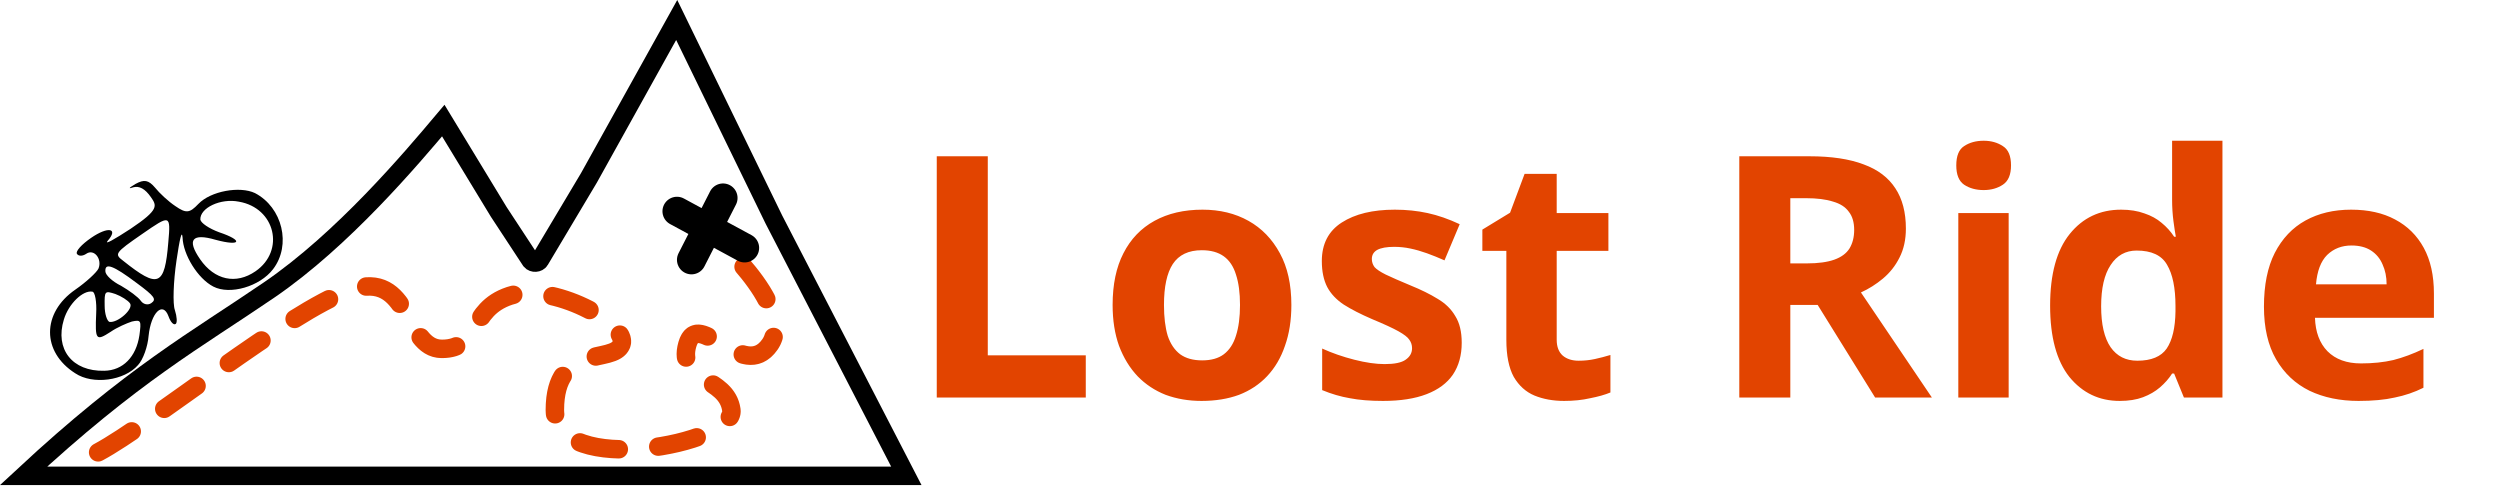
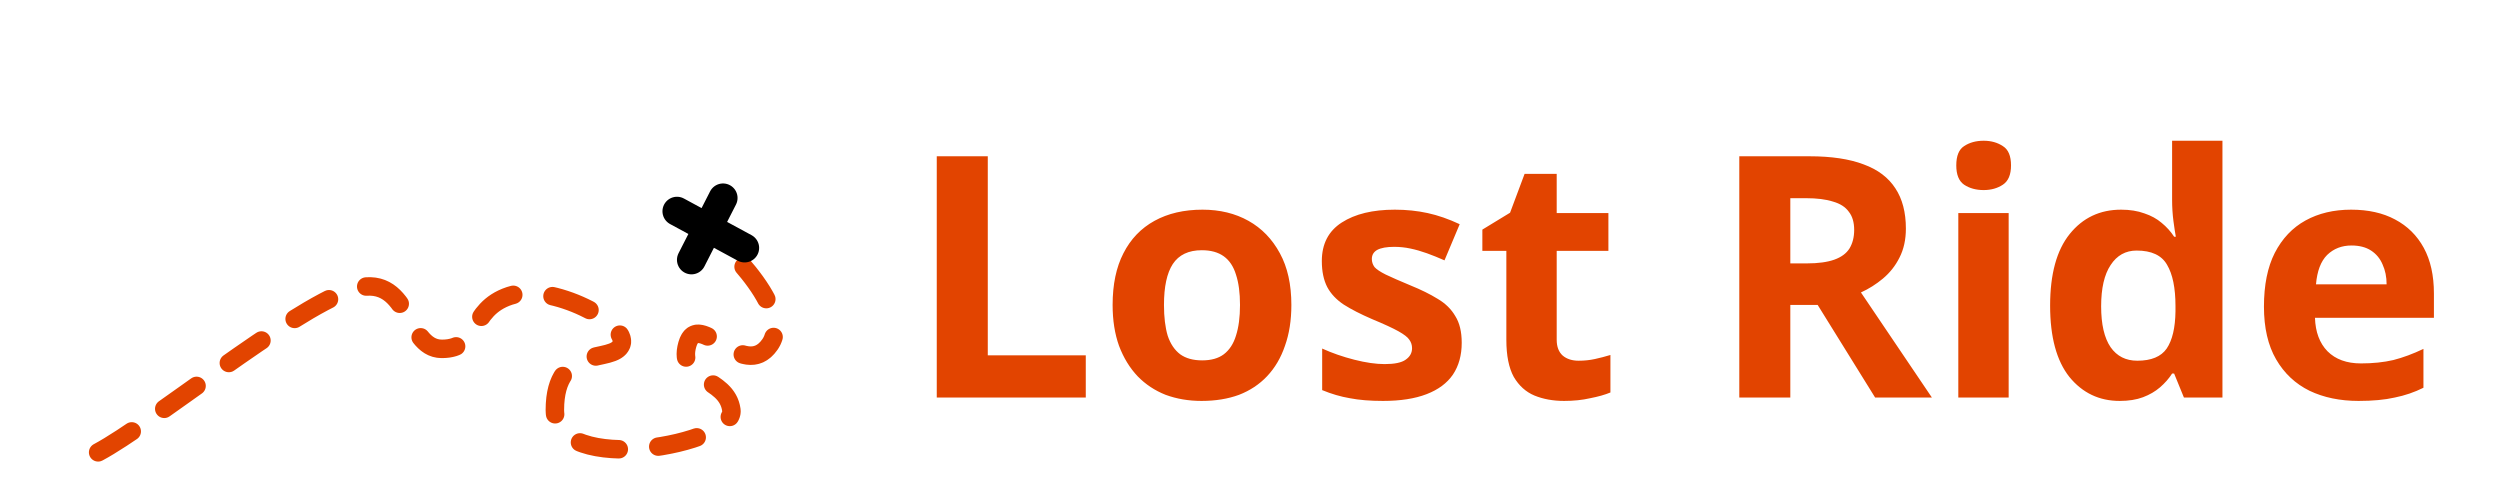
<svg xmlns="http://www.w3.org/2000/svg" width="947" height="188" viewBox="0 0 947 188" fill="none">
-   <path d="M8.91 180.25H343.324L293.156 83.177L256.337 7.572L223.108 67.345L204.493 98.568C203.857 99.685 201.921 99.801 201.081 98.774L188.92 80.255L167.913 45.672C155.695 60.183 129.872 90.767 102.01 109.798C74.148 128.828 50.363 141.741 8.91 180.25Z" stroke="black" stroke-width="7" />
  <path d="M37.174 171.347C57.288 160.631 109.259 117.945 132.618 109.86C155.976 101.775 152.941 132.148 167.384 132.148C181.826 132.148 177.333 117.295 193.033 112.077C208.733 106.859 238.396 122.681 235.379 130.477C232.361 138.274 210.184 129.482 210.184 155.32C210.184 181.158 278.776 168.164 277.048 155.32C275.32 142.476 256.321 144.637 260.366 130.477C264.411 116.318 281.547 145.065 291.66 130.477C301.772 115.89 267.895 87.097 267.895 87.097" stroke="#E24400" stroke-width="7" stroke-linecap="round" stroke-dasharray="15 15" />
  <path d="M261.931 98.423L273.886 74.994M256.439 80.031L282.061 93.911" stroke="black" stroke-width="11" stroke-linecap="round" />
-   <path d="M50.53 70.938C52.748 70.357 54.94 71.461 57.166 74.683C59.393 77.904 60.395 79.354 49.486 86.657C43.251 90.729 39.483 92.858 40.761 91.26C45.027 86.407 40.94 85.662 34.493 90.118C30.948 92.568 28.493 95.218 29.161 96.184C29.829 97.151 31.402 97.015 32.691 96.124C35.592 94.119 38.809 98.085 37.294 101.75C36.611 103.175 32.705 106.827 28.515 109.723C15.784 118.524 15.757 133.301 28.495 141.397C35.143 145.847 47.124 144.231 52.295 138.275C54.217 136.232 55.981 131.204 56.295 127.179C57.184 118.471 61.673 113.94 63.834 119.825C64.576 121.931 65.739 123.269 66.544 122.712C67.189 122.267 67.043 119.987 66.24 117.448C65.388 115.18 65.681 106.646 66.854 98.694C68.026 90.742 68.885 86.816 69.154 89.962C69.371 96.478 74.899 105.511 80.817 108.561C87.119 111.822 98.42 108.533 103.419 101.983C110.439 92.845 106.998 78.561 96.585 73.142C90.89 70.414 79.838 72.341 75.138 77.256C71.827 80.735 70.526 80.92 66.404 78.057C63.767 76.309 60.401 73.161 58.681 71.017C56.244 68.179 54.609 67.881 51.324 69.675C48.796 71.185 48.423 71.68 50.53 70.938ZM34.993 110.482C35.972 110.52 36.686 114.311 36.434 118.77C36.003 128.828 36.337 129.311 41.927 125.685C44.344 124.014 48.013 122.43 49.958 121.799C53.477 121.033 53.539 121.467 52.815 126.966C51.592 135.19 46.57 140.328 39.509 140.449C27.344 140.764 20.738 132.239 24.193 121.043C25.995 115.036 31.451 109.836 34.993 110.482ZM49.247 114.912C50.694 117.006 44.643 122.379 41.485 121.943C40.556 121.633 39.642 118.932 39.645 115.836C39.552 110.187 39.713 110.076 43.701 111.366C45.942 112.197 48.468 113.784 49.247 114.912ZM51.782 107.208C58.602 112.253 59.381 113.381 57.286 114.829C55.997 115.72 54.251 115.261 53.36 113.972C52.358 112.523 49.004 110.081 45.822 108.233C42.591 106.658 39.942 104.204 39.919 102.792C39.699 99.373 42.869 100.515 51.782 107.208ZM63.751 91.793C62.397 108.44 59.968 109.405 46.699 98.82C43.233 96.216 43.444 95.833 53.919 88.592C64.394 81.351 64.716 81.128 63.751 91.793ZM90.499 76.397C104.285 78.77 108.084 94.95 96.803 102.748C89.39 107.872 81.265 106.109 75.81 98.215C70.689 90.805 72.711 88.218 81.665 90.836C91.325 93.442 92.318 91.089 83.03 87.987C79.204 86.586 76.072 84.466 75.888 83.165C75.706 78.768 83.576 74.994 90.499 76.397Z" fill="black" />
  <path d="M354.844 150.591V59.2H374.172V134.591H411.292V150.591H354.844ZM489.171 115.519C489.171 121.322 488.36 126.485 486.739 131.007C485.203 135.53 482.942 139.37 479.955 142.527C477.054 145.599 473.512 147.946 469.331 149.567C465.15 151.103 460.414 151.871 455.123 151.871C450.259 151.871 445.736 151.103 441.555 149.567C437.459 147.946 433.918 145.599 430.931 142.527C427.944 139.37 425.598 135.53 423.891 131.007C422.27 126.485 421.459 121.322 421.459 115.519C421.459 107.754 422.824 101.226 425.555 95.936C428.286 90.559 432.211 86.463 437.331 83.647C442.451 80.832 448.51 79.424 455.507 79.424C462.078 79.424 467.88 80.832 472.915 83.647C477.95 86.463 481.918 90.559 484.819 95.936C487.72 101.226 489.171 107.754 489.171 115.519ZM440.915 115.519C440.915 120.127 441.384 124.01 442.323 127.167C443.347 130.239 444.926 132.586 447.059 134.207C449.192 135.743 451.966 136.511 455.379 136.511C458.792 136.511 461.523 135.743 463.571 134.207C465.704 132.586 467.24 130.239 468.179 127.167C469.203 124.01 469.715 120.127 469.715 115.519C469.715 110.911 469.203 107.071 468.179 103.999C467.24 100.927 465.704 98.624 463.571 97.088C461.438 95.552 458.664 94.784 455.251 94.784C450.216 94.784 446.547 96.533 444.243 100.031C442.024 103.445 440.915 108.607 440.915 115.519ZM553.701 129.855C553.701 134.549 552.592 138.559 550.373 141.887C548.154 145.13 544.826 147.605 540.389 149.311C535.952 151.018 530.448 151.871 523.877 151.871C519.013 151.871 514.832 151.53 511.333 150.847C507.834 150.25 504.336 149.226 500.837 147.775V132.031C504.592 133.738 508.645 135.146 512.997 136.255C517.349 137.365 521.189 137.919 524.517 137.919C528.272 137.919 530.917 137.365 532.453 136.255C534.074 135.146 534.885 133.695 534.885 131.903C534.885 130.709 534.544 129.642 533.861 128.703C533.264 127.765 531.898 126.698 529.765 125.503C527.632 124.309 524.304 122.773 519.781 120.895C515.429 119.018 511.845 117.183 509.029 115.391C506.213 113.514 504.122 111.295 502.757 108.735C501.392 106.09 500.709 102.805 500.709 98.879C500.709 92.394 503.226 87.53 508.261 84.287C513.296 81.045 519.994 79.424 528.357 79.424C532.709 79.424 536.848 79.85 540.773 80.704C544.698 81.557 548.752 82.965 552.933 84.927L547.173 98.624C544.869 97.6 542.65 96.704 540.517 95.936C538.384 95.168 536.293 94.57 534.245 94.144C532.282 93.717 530.234 93.504 528.101 93.504C525.285 93.504 523.152 93.888 521.701 94.656C520.336 95.424 519.653 96.576 519.653 98.112C519.653 99.221 519.994 100.245 520.677 101.183C521.445 102.037 522.853 102.975 524.901 103.999C527.034 105.023 530.149 106.389 534.245 108.095C538.256 109.717 541.712 111.423 544.613 113.215C547.514 114.922 549.733 117.098 551.269 119.743C552.89 122.303 553.701 125.674 553.701 129.855ZM597.998 136.639C600.131 136.639 602.179 136.426 604.142 135.999C606.105 135.573 608.067 135.061 610.03 134.463V148.671C607.982 149.525 605.422 150.25 602.35 150.847C599.363 151.53 596.078 151.871 592.494 151.871C588.313 151.871 584.558 151.189 581.23 149.823C577.987 148.458 575.385 146.111 573.422 142.783C571.545 139.37 570.606 134.677 570.606 128.703V95.04H561.518V86.975L572.014 80.576L577.518 65.856H589.678V80.704H609.262V95.04H589.678V128.703C589.678 131.349 590.446 133.354 591.982 134.719C593.518 135.999 595.523 136.639 597.998 136.639ZM685.468 59.2C693.745 59.2 700.572 60.224 705.948 62.272C711.324 64.234 715.335 67.263 717.98 71.359C720.625 75.37 721.948 80.448 721.948 86.591C721.948 90.773 721.137 94.442 719.516 97.6C717.98 100.671 715.889 103.317 713.244 105.535C710.684 107.669 707.911 109.418 704.924 110.783L731.804 150.591H710.3L688.54 115.519H678.172V150.591H658.844V59.2H685.468ZM684.06 75.072H678.172V99.775H684.444C688.711 99.775 692.167 99.306 694.812 98.368C697.457 97.429 699.377 96.021 700.572 94.144C701.767 92.181 702.364 89.834 702.364 87.103C702.364 84.202 701.681 81.898 700.316 80.192C699.036 78.4 697.031 77.12 694.3 76.352C691.655 75.498 688.241 75.072 684.06 75.072ZM760.88 80.704V150.591H741.808V80.704H760.88ZM751.408 53.312C754.224 53.312 756.656 53.994 758.704 55.359C760.752 56.639 761.776 59.072 761.776 62.656C761.776 66.154 760.752 68.586 758.704 69.951C756.656 71.317 754.224 71.999 751.408 71.999C748.507 71.999 746.032 71.317 743.984 69.951C742.021 68.586 741.04 66.154 741.04 62.656C741.04 59.072 742.021 56.639 743.984 55.359C746.032 53.994 748.507 53.312 751.408 53.312ZM802.952 151.871C795.187 151.871 788.829 148.842 783.88 142.783C779.016 136.639 776.584 127.637 776.584 115.775C776.584 103.829 779.059 94.784 784.008 88.639C788.957 82.496 795.443 79.424 803.464 79.424C806.792 79.424 809.736 79.893 812.296 80.832C814.856 81.685 817.032 82.879 818.824 84.415C820.701 85.951 822.28 87.701 823.56 89.663H824.2C823.944 88.298 823.645 86.335 823.304 83.775C822.963 81.13 822.792 78.442 822.792 75.712V53.312H841.864V150.591H827.272L823.56 141.503H822.792C821.597 143.381 820.061 145.13 818.184 146.751C816.392 148.287 814.259 149.525 811.784 150.463C809.309 151.402 806.365 151.871 802.952 151.871ZM809.608 136.639C814.899 136.639 818.611 135.103 820.744 132.031C822.877 128.874 823.987 124.181 824.072 117.951V115.903C824.072 109.077 823.005 103.871 820.872 100.287C818.824 96.704 814.984 94.912 809.352 94.912C805.171 94.912 801.885 96.746 799.496 100.415C797.107 103.999 795.912 109.205 795.912 116.031C795.912 122.858 797.107 128.021 799.496 131.519C801.885 134.933 805.256 136.639 809.608 136.639ZM890.608 79.424C897.093 79.424 902.64 80.661 907.248 83.135C911.941 85.61 915.568 89.194 918.128 93.888C920.688 98.581 921.968 104.341 921.968 111.167V120.383H876.912C877.083 125.759 878.661 129.983 881.648 133.055C884.72 136.127 888.944 137.663 894.32 137.663C898.843 137.663 902.939 137.237 906.608 136.383C910.277 135.445 914.075 134.037 918 132.159V146.879C914.587 148.586 910.96 149.823 907.12 150.591C903.365 151.445 898.8 151.871 893.424 151.871C886.427 151.871 880.24 150.591 874.864 148.031C869.488 145.386 865.264 141.418 862.192 136.127C859.12 130.837 857.584 124.181 857.584 116.159C857.584 107.967 858.949 101.183 861.68 95.808C864.496 90.346 868.379 86.25 873.328 83.519C878.277 80.789 884.037 79.424 890.608 79.424ZM890.736 92.992C887.067 92.992 883.995 94.186 881.52 96.576C879.131 98.965 877.723 102.677 877.296 107.711H904.048C904.048 104.895 903.536 102.378 902.512 100.159C901.573 97.941 900.123 96.192 898.16 94.912C896.197 93.632 893.723 92.992 890.736 92.992Z" fill="#E24400" />
</svg>